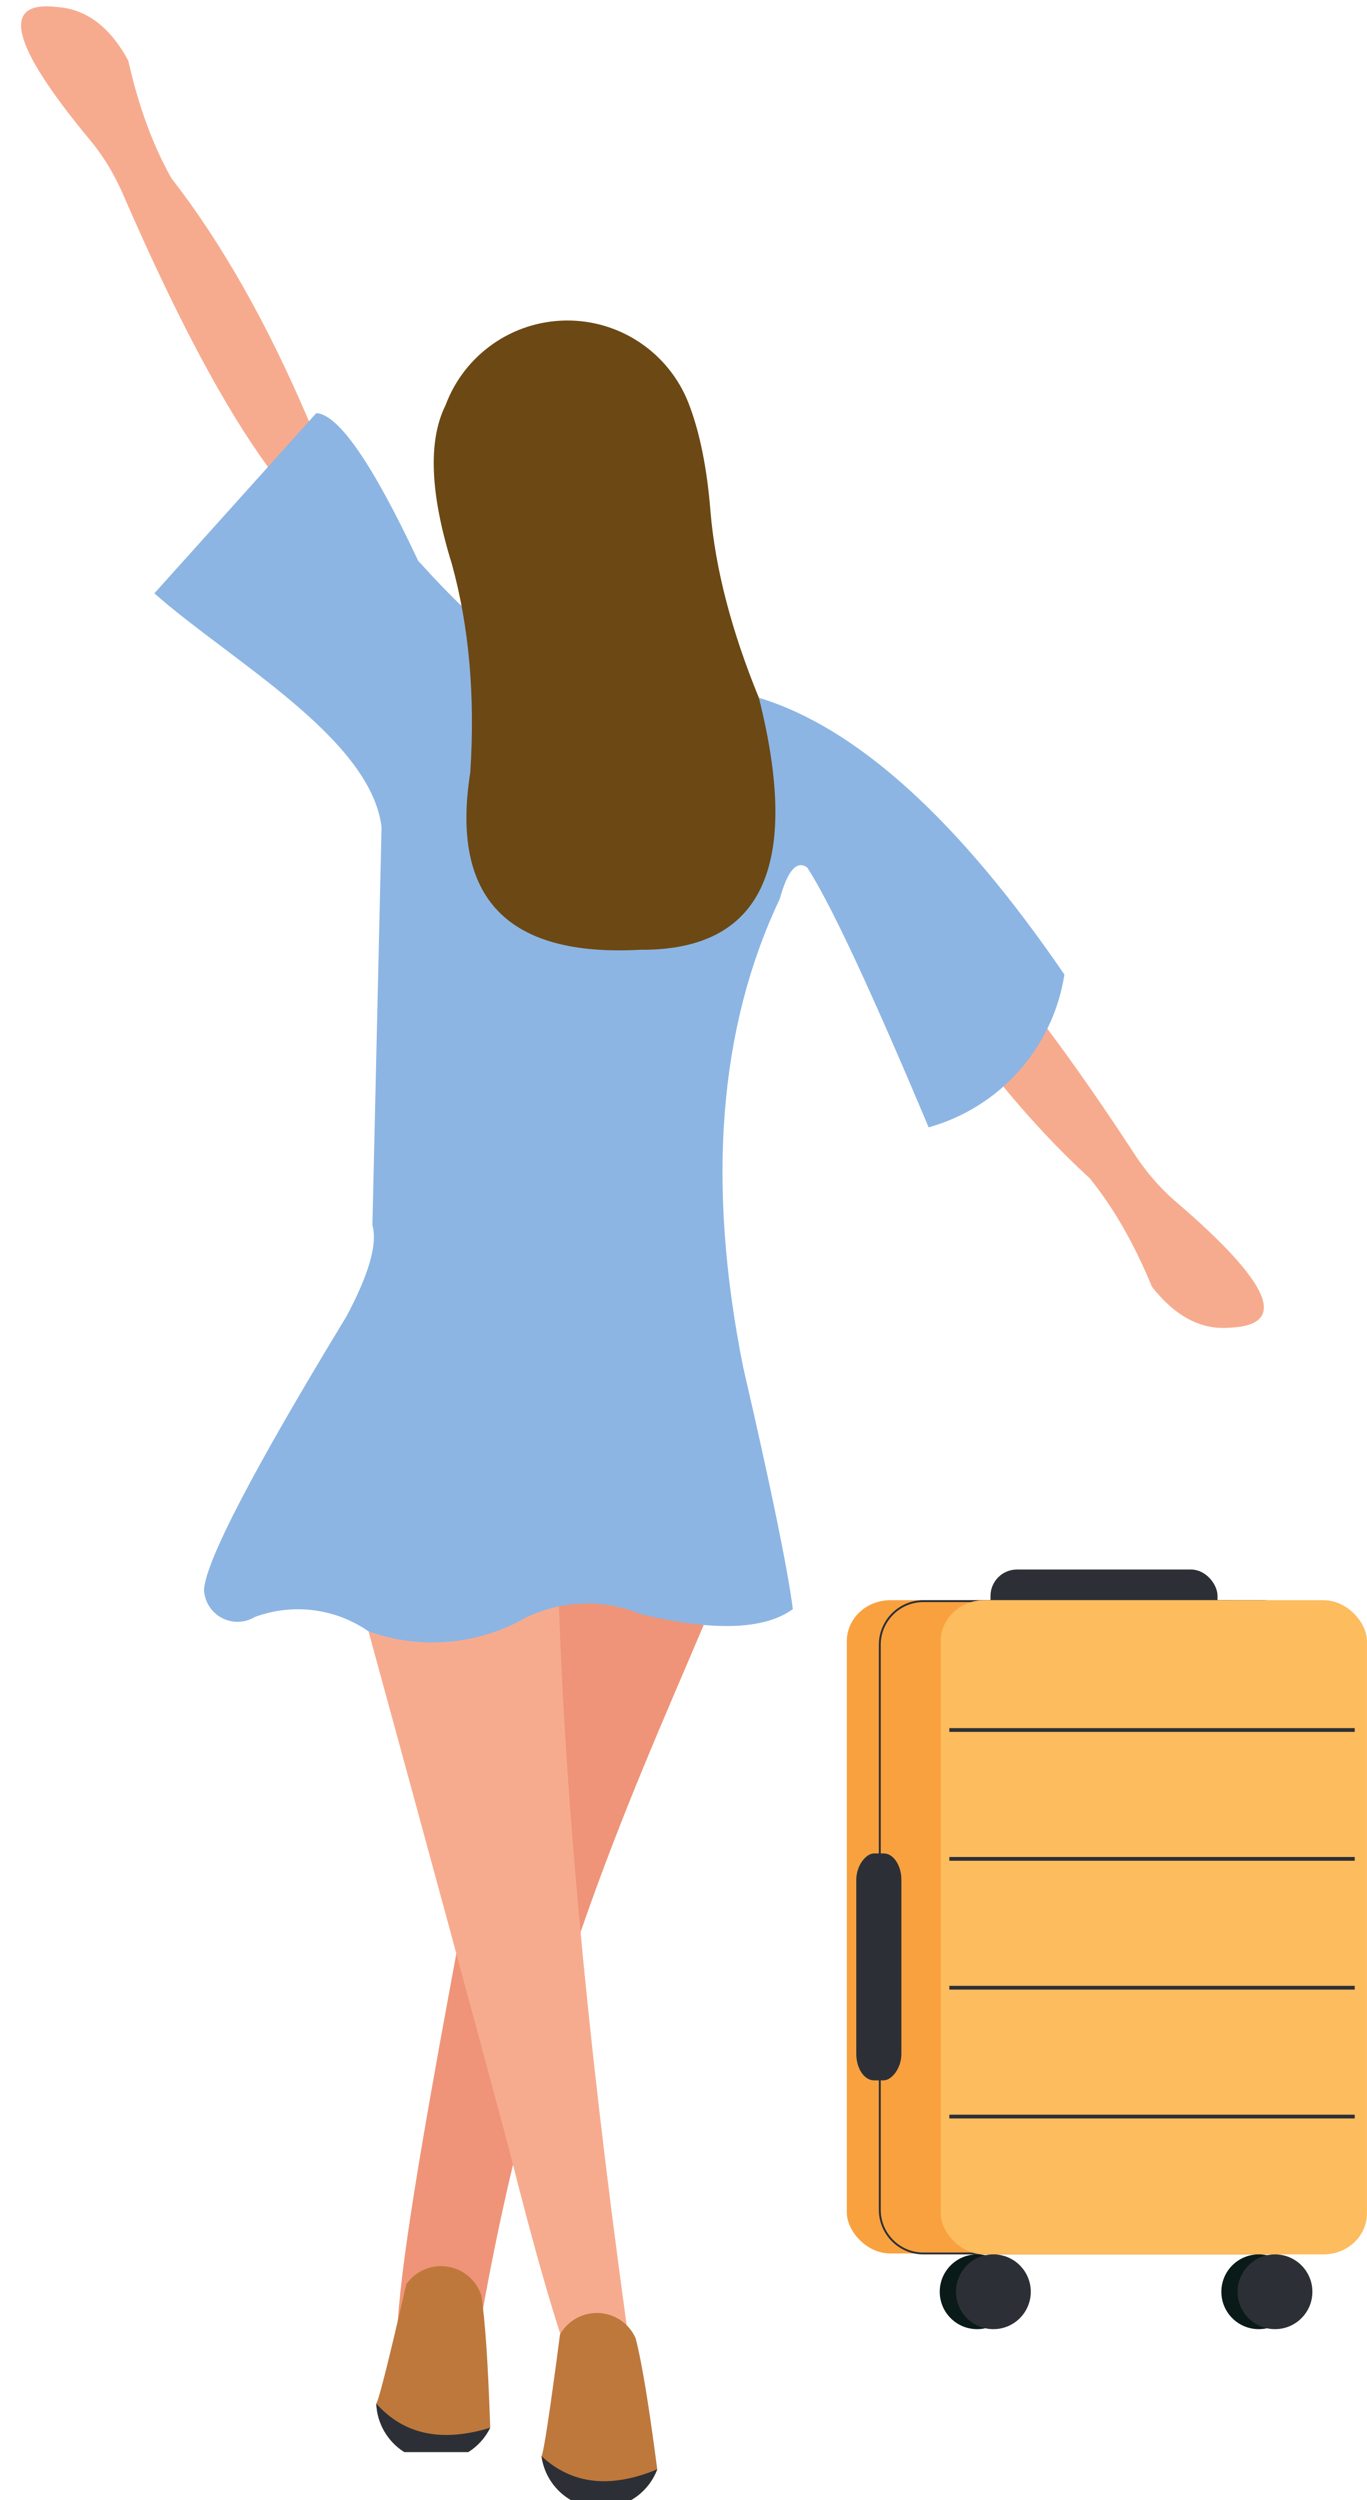
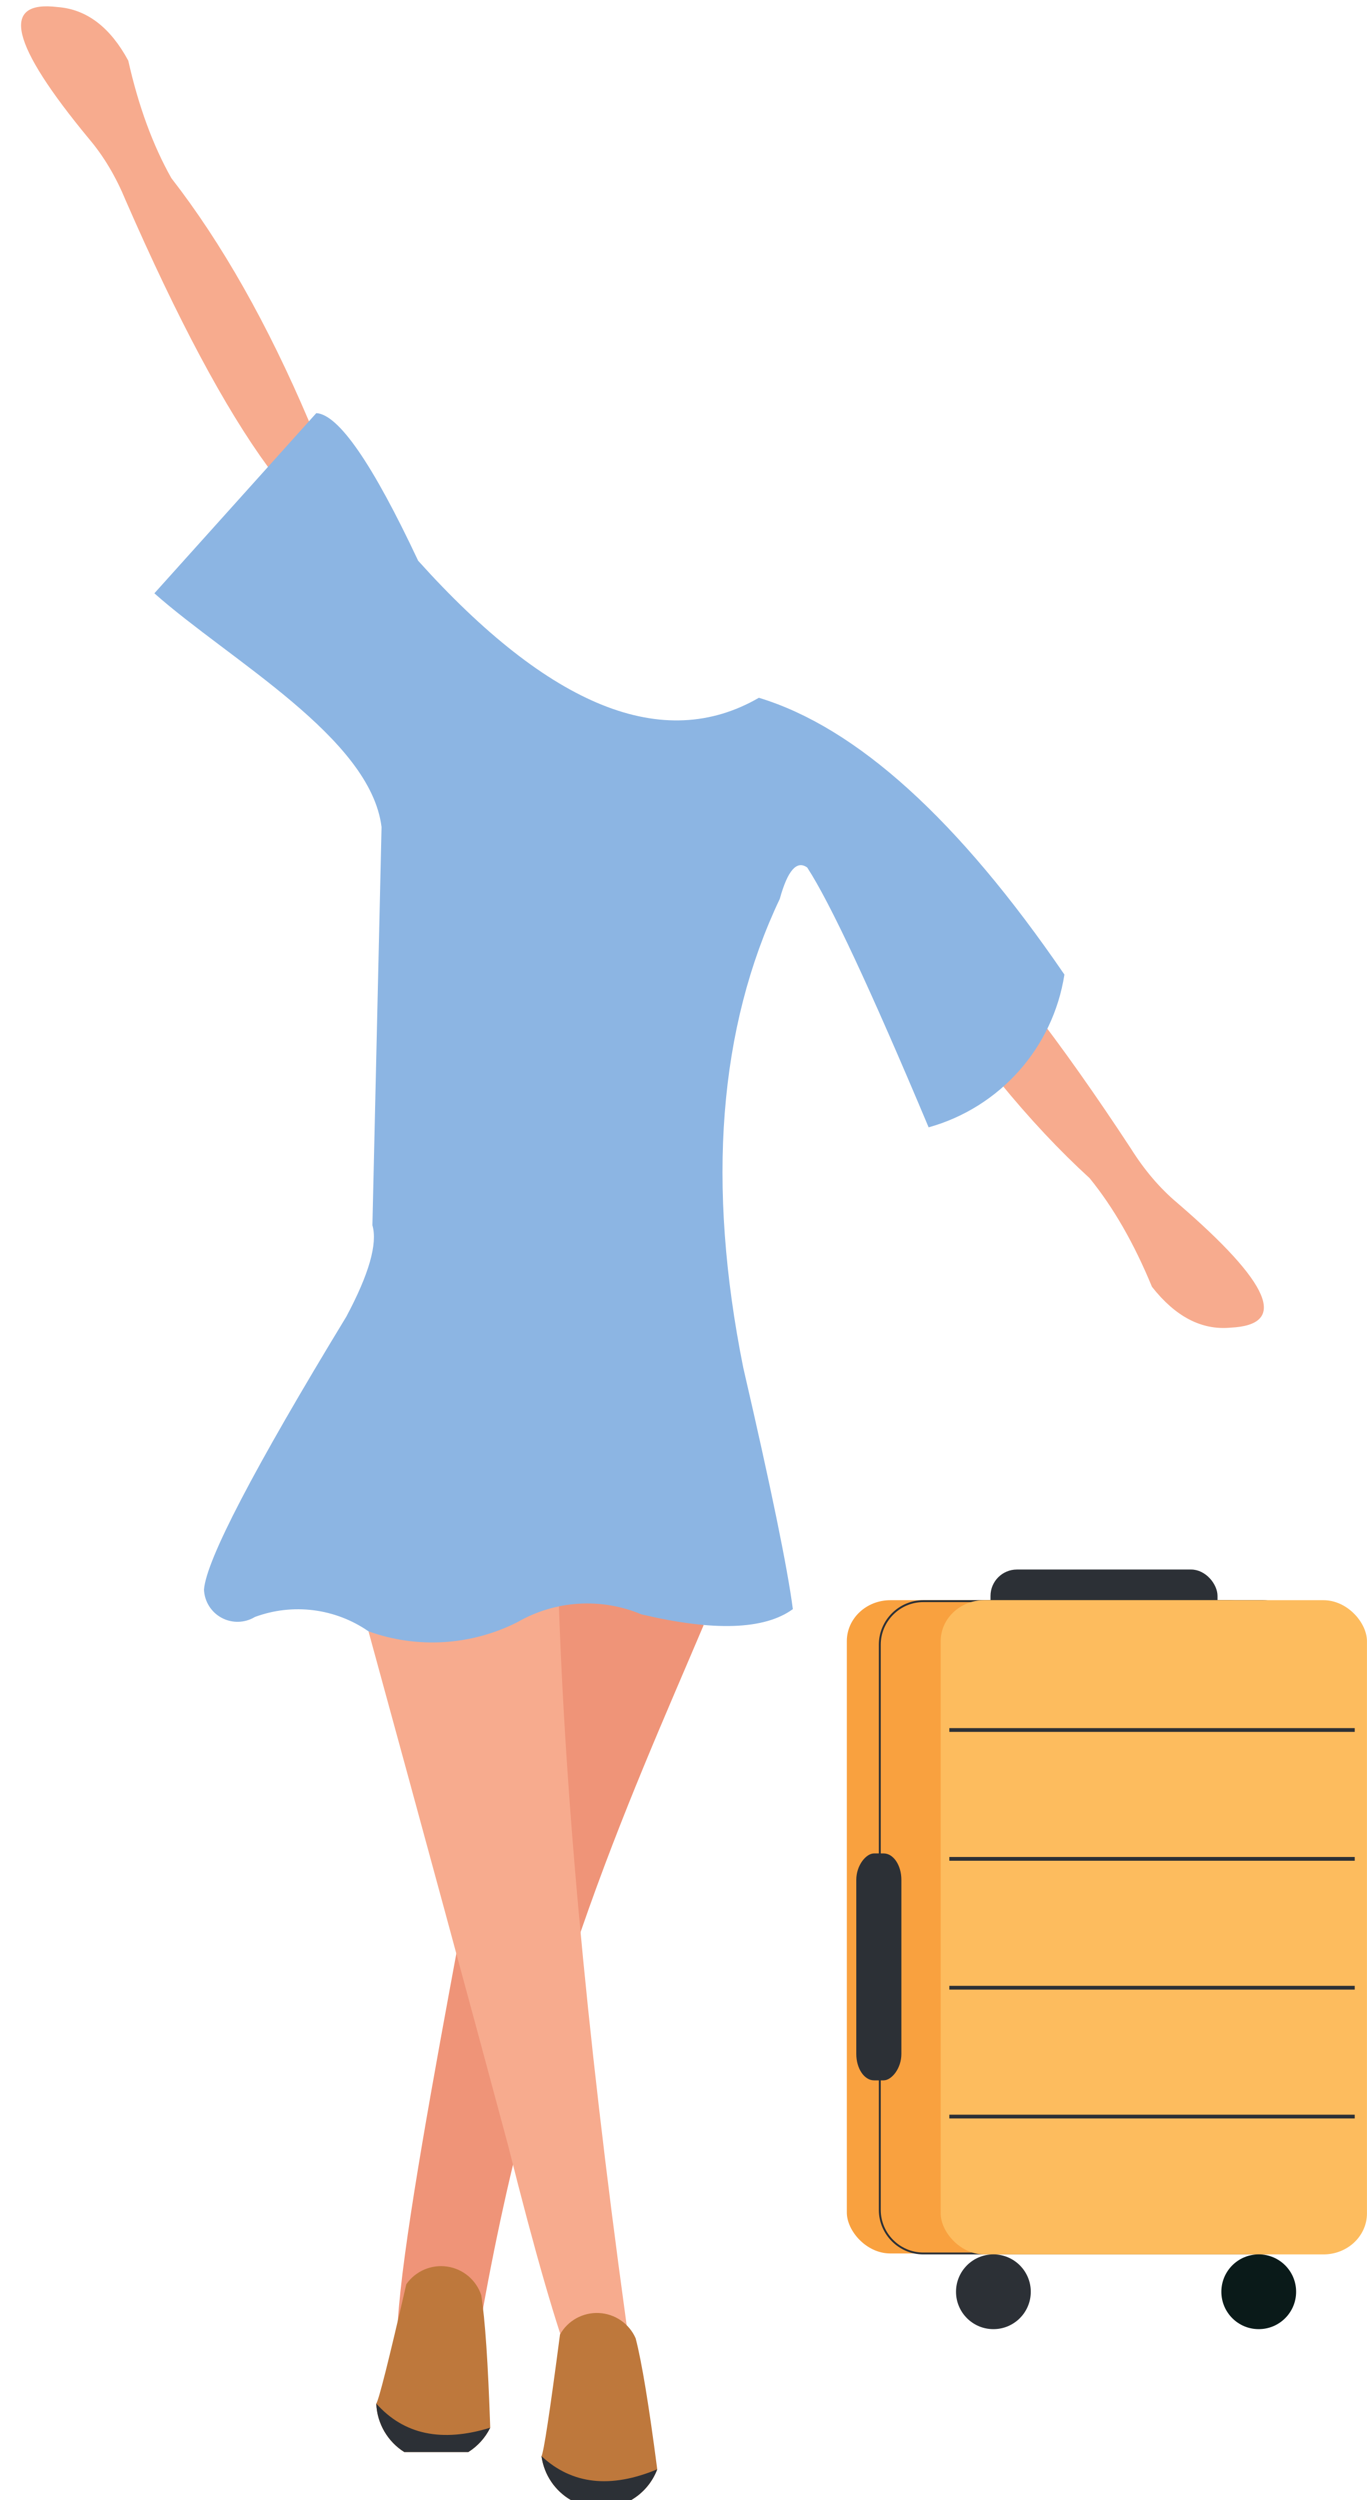
<svg xmlns="http://www.w3.org/2000/svg" clip-rule="evenodd" fill-rule="evenodd" height="1780.2" image-rendering="optimizeQuality" preserveAspectRatio="xMidYMid meet" shape-rendering="geometricPrecision" text-rendering="geometricPrecision" version="1.0" viewBox="-15.0 -4.5 973.4 1780.2" width="973.4" zoomAndPan="magnify">
  <g>
    <g>
      <g id="change1_1">
        <path d="M658.42 643.37c-26.64,0.16 -34.41,12.48 -23.31,36.96 40.66,63.26 82.59,114.64 125.8,154.13 16.94,20.85 31.73,46.62 44.35,77.3 16.74,21.32 35.37,31.02 55.91,29.11 41.39,-1.93 28.78,-31.52 -37.83,-88.8 -12.36,-10.4 -23.37,-23.29 -33.03,-38.68 -50.81,-77.4 -94.78,-134.08 -131.9,-170.03z" fill="#f7ab8e" />
      </g>
      <g id="change1_2">
        <path d="M175.8 327.97c26.29,4.34 36.02,-6.5 29.21,-32.5 -29.41,-69.21 -62.08,-126.92 -98,-173.14 -13.18,-23.41 -23.41,-51.3 -30.68,-83.68 -12.9,-23.84 -29.64,-36.54 -50.21,-38.12 -41.12,-5.08 -33.68,26.22 22.31,93.9 10.44,12.33 19.11,26.9 26.03,43.7 37.03,84.86 70.81,148.14 101.34,189.83z" fill="#f7ab8e" />
      </g>
      <g id="change2_1">
        <path d="M486.08 1152.59c-85.79,-41.95 -132.15,-22.14 -133.38,-12.12 -15.23,119.8 -82.37,428.33 -84.85,516.84 25.85,12.09 54.86,18.59 54.86,18.59 39.98,-247.31 108.84,-394.64 163.38,-523.32z" fill="#ef9478" />
      </g>
      <g id="change1_3">
        <path d="M383 1139.34c-90.41,11.85 -135.61,17.78 -135.61,17.78 39.2,143.14 72.37,265.24 99.48,366.31 19.05,76.04 34.54,129.66 46.49,160.84 28.51,1.24 42.77,1.86 42.77,1.86 -30.2,-212.15 -47.91,-394.42 -53.13,-546.8z" fill="#f7ab8e" />
      </g>
      <g id="change3_1">
        <path d="M282.72 394.74c93.83,104.38 174.72,136.92 242.66,97.62 69.57,21.09 142.09,86.79 217.56,197.1 -8.12,52.08 -45.93,94.61 -96.69,108.78 -41.33,-98.33 -70.15,-160 -86.46,-185.02 -7.44,-5.34 -13.95,2.09 -19.52,22.31 -43.57,91.75 -52.24,203.01 -26.03,333.77 19.73,85.32 31.51,142.65 35.33,172 -20.19,14.7 -56.14,15.94 -107.85,3.72 -28.7,-12.04 -61.37,-9.97 -88.33,5.58 -32.94,16.64 -71.26,18.99 -105.99,6.51 -23.68,-16.41 -53.87,-20.23 -80.89,-10.23 -7.24,4.38 -16.26,4.61 -23.71,0.6 -7.45,-4.01 -12.23,-11.67 -12.55,-20.12 1.68,-21.18 35.46,-85.95 101.34,-194.31 16.17,-30.26 22.37,-51.96 18.59,-65.08 4.34,-189.05 6.51,-283.57 6.51,-283.57 -7.87,-63.65 -108.26,-118.9 -161.77,-166.42 76.86,-85.53 115.29,-128.3 115.29,-128.3 15.84,0.88 40.02,35.9 72.52,105.06z" fill="#8cb5e3" />
      </g>
      <g id="change4_1">
-         <path d="M306.89 397.53c-15.68,-50.36 -17.23,-88.17 -4.65,-113.43 13.34,-35.96 47.47,-59.97 85.83,-60.38 38.35,-0.41 72.99,22.86 87.1,58.52 8.08,20.67 13.35,46.7 15.8,78.1 3.49,40.5 14.96,84.51 34.4,132.02 30.3,120.32 2.1,180.13 -84.61,179.44 -94.74,5.14 -135.03,-37.01 -120.87,-126.44 3.49,-54.32 -0.85,-103.59 -13.02,-147.83z" fill="#6c4814" />
-       </g>
+         </g>
      <g>
        <g id="change5_3">
          <rect fill="#2c3036" height="47.75" rx="18.82" ry="18.82" width="161.65" x="690.31" y="1113.1" />
        </g>
        <g id="change6_1">
          <rect fill="#f9a13f" height="465.18" rx="31" ry="29.14" width="303.53" x="588" y="1134.93" />
        </g>
        <g id="change5_4">
          <path d="M642.48 1134.93l241.53 0c8.71,0 16.63,3.56 22.37,9.31 5.74,5.74 9.31,13.66 9.31,22.37l0 402.5c0,8.71 -3.56,16.63 -9.31,22.37 -5.74,5.74 -13.66,9.31 -22.37,9.31l-241.53 0c-8.71,0 -16.63,-3.56 -22.38,-9.31 -5.74,-5.74 -9.31,-13.66 -9.31,-22.37l0 -402.5c0,-8.71 3.56,-16.63 9.31,-22.37 5.74,-5.74 13.66,-9.31 22.38,-9.31zm241.53 1.37l-241.53 0c-8.34,0 -15.92,3.41 -21.41,8.91 -5.49,5.49 -8.91,13.07 -8.91,21.41l0 402.5c0,8.34 3.41,15.92 8.91,21.41 5.49,5.49 13.07,8.91 21.41,8.91l241.53 0c8.34,0 15.92,-3.41 21.41,-8.91 5.49,-5.49 8.91,-13.07 8.91,-21.41l0 -402.5c0,-8.34 -3.41,-15.92 -8.91,-21.41 -5.49,-5.49 -13.07,-8.91 -21.41,-8.91z" fill="#2c3036" fill-rule="nonzero" />
        </g>
        <g id="change7_1">
          <rect fill="#fdbc5e" height="465.86" rx="31" ry="29.19" width="303.53" x="654.84" y="1134.93" />
        </g>
        <g id="change8_1">
-           <circle cx="680.78" cy="1627.38" fill="#0a1a19" r="26.62" />
-         </g>
+           </g>
        <g id="change5_5">
          <circle cx="692.37" cy="1627.38" fill="#2c3036" r="26.62" />
        </g>
        <g id="change8_2">
          <circle cx="881.31" cy="1627.38" fill="#0a1a19" r="26.62" />
        </g>
        <g id="change5_6">
-           <circle cx="892.9" cy="1627.38" fill="#2c3036" r="26.62" />
-         </g>
+           </g>
        <g id="change5_7">
          <path d="M661 1226.03L949.66 1226.03 949.66 1228.71 661 1228.71z" fill="#2c3036" fill-rule="nonzero" />
        </g>
        <g id="change5_8">
          <path d="M661 1317.79L949.66 1317.79 949.66 1320.47 661 1320.47z" fill="#2c3036" fill-rule="nonzero" />
        </g>
        <g id="change5_9">
          <path d="M661 1409.54L949.66 1409.54 949.66 1412.22 661 1412.22z" fill="#2c3036" fill-rule="nonzero" />
        </g>
        <g id="change5_10">
          <path d="M661 1501.29L949.66 1501.29 949.66 1503.97 661 1503.97z" fill="#2c3036" fill-rule="nonzero" />
        </g>
        <g id="change5_11">
          <rect fill="#2c3036" height="43.04" rx="16.97" ry="16.97" transform="matrix(0 -1.109 .746 0 594.739 1476.85)" width="145.72" />
        </g>
      </g>
      <g>
        <g id="change9_2">
          <path d="M453 1753.79c-5.91,-45.49 -11.03,-76.58 -15.37,-93.28 -4.59,-10.46 -14.69,-17.43 -26.1,-18 -11.41,-0.57 -22.16,5.35 -27.77,15.29 -7.24,55.2 -11.63,84.08 -13.18,86.64 1.82,13.39 9.74,24.75 20.88,31.23l43.02 0c8.29,-4.82 14.94,-12.41 18.52,-21.88z" fill="#be783c" />
        </g>
        <g id="change5_2">
          <path d="M434.49 1775.67c8.29,-4.82 14.94,-12.41 18.52,-21.88 -33.31,13.87 -60.78,10.75 -82.42,-9.35 1.82,13.39 9.74,24.75 20.88,31.23l43.02 0z" fill="#2c3036" />
        </g>
      </g>
      <g id="change9_1">
        <path d="M334.08 1724.17c-1.54,-45.85 -3.67,-77.29 -6.39,-94.32 -3.57,-10.85 -12.96,-18.75 -24.26,-20.41 -11.3,-1.66 -22.57,3.21 -29.11,12.57 -12.48,54.25 -19.61,82.58 -21.39,84.98 0.56,14.41 8.28,27.18 19.96,34.53l45.57 0c6.55,-4.12 12.02,-10.03 15.62,-17.35z" fill="#be783c" />
      </g>
      <g id="change5_1">
        <path d="M318.46 1741.52c6.55,-4.12 12.02,-10.03 15.62,-17.35 -34.48,10.63 -61.53,4.9 -81.15,-17.18 0.56,14.41 8.28,27.18 19.96,34.53l45.57 0z" fill="#2c3036" />
      </g>
    </g>
  </g>
</svg>